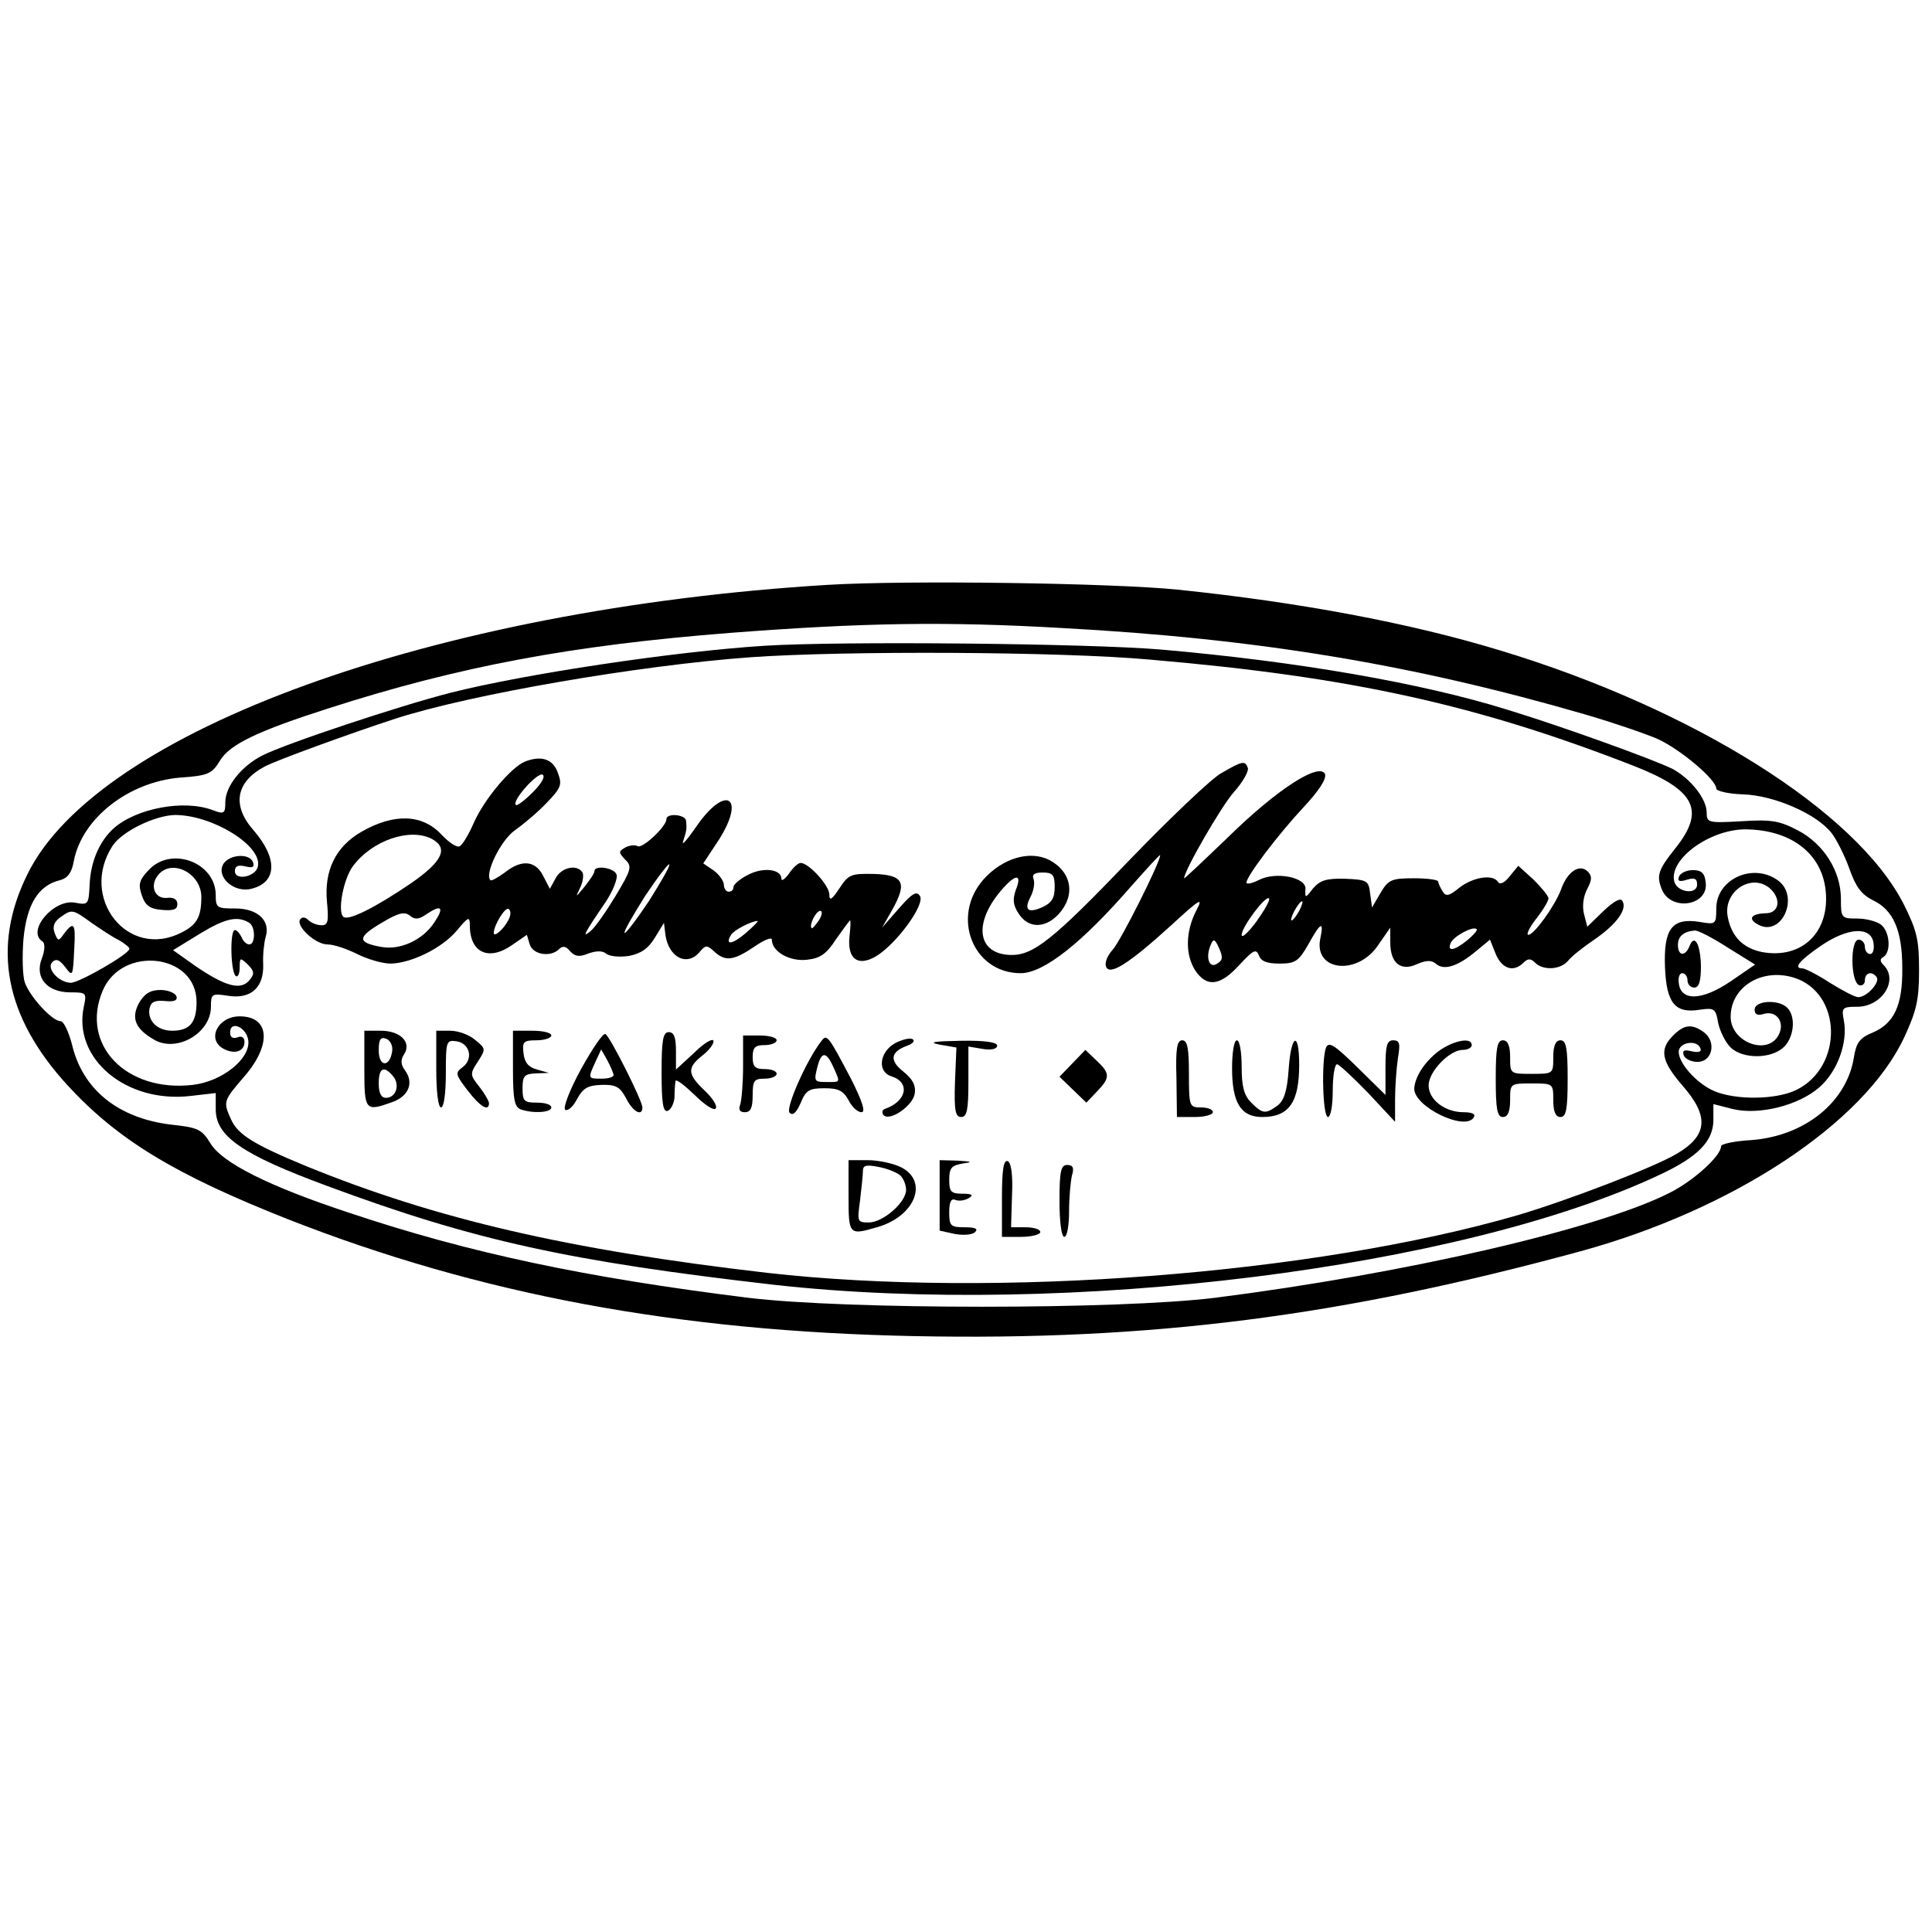
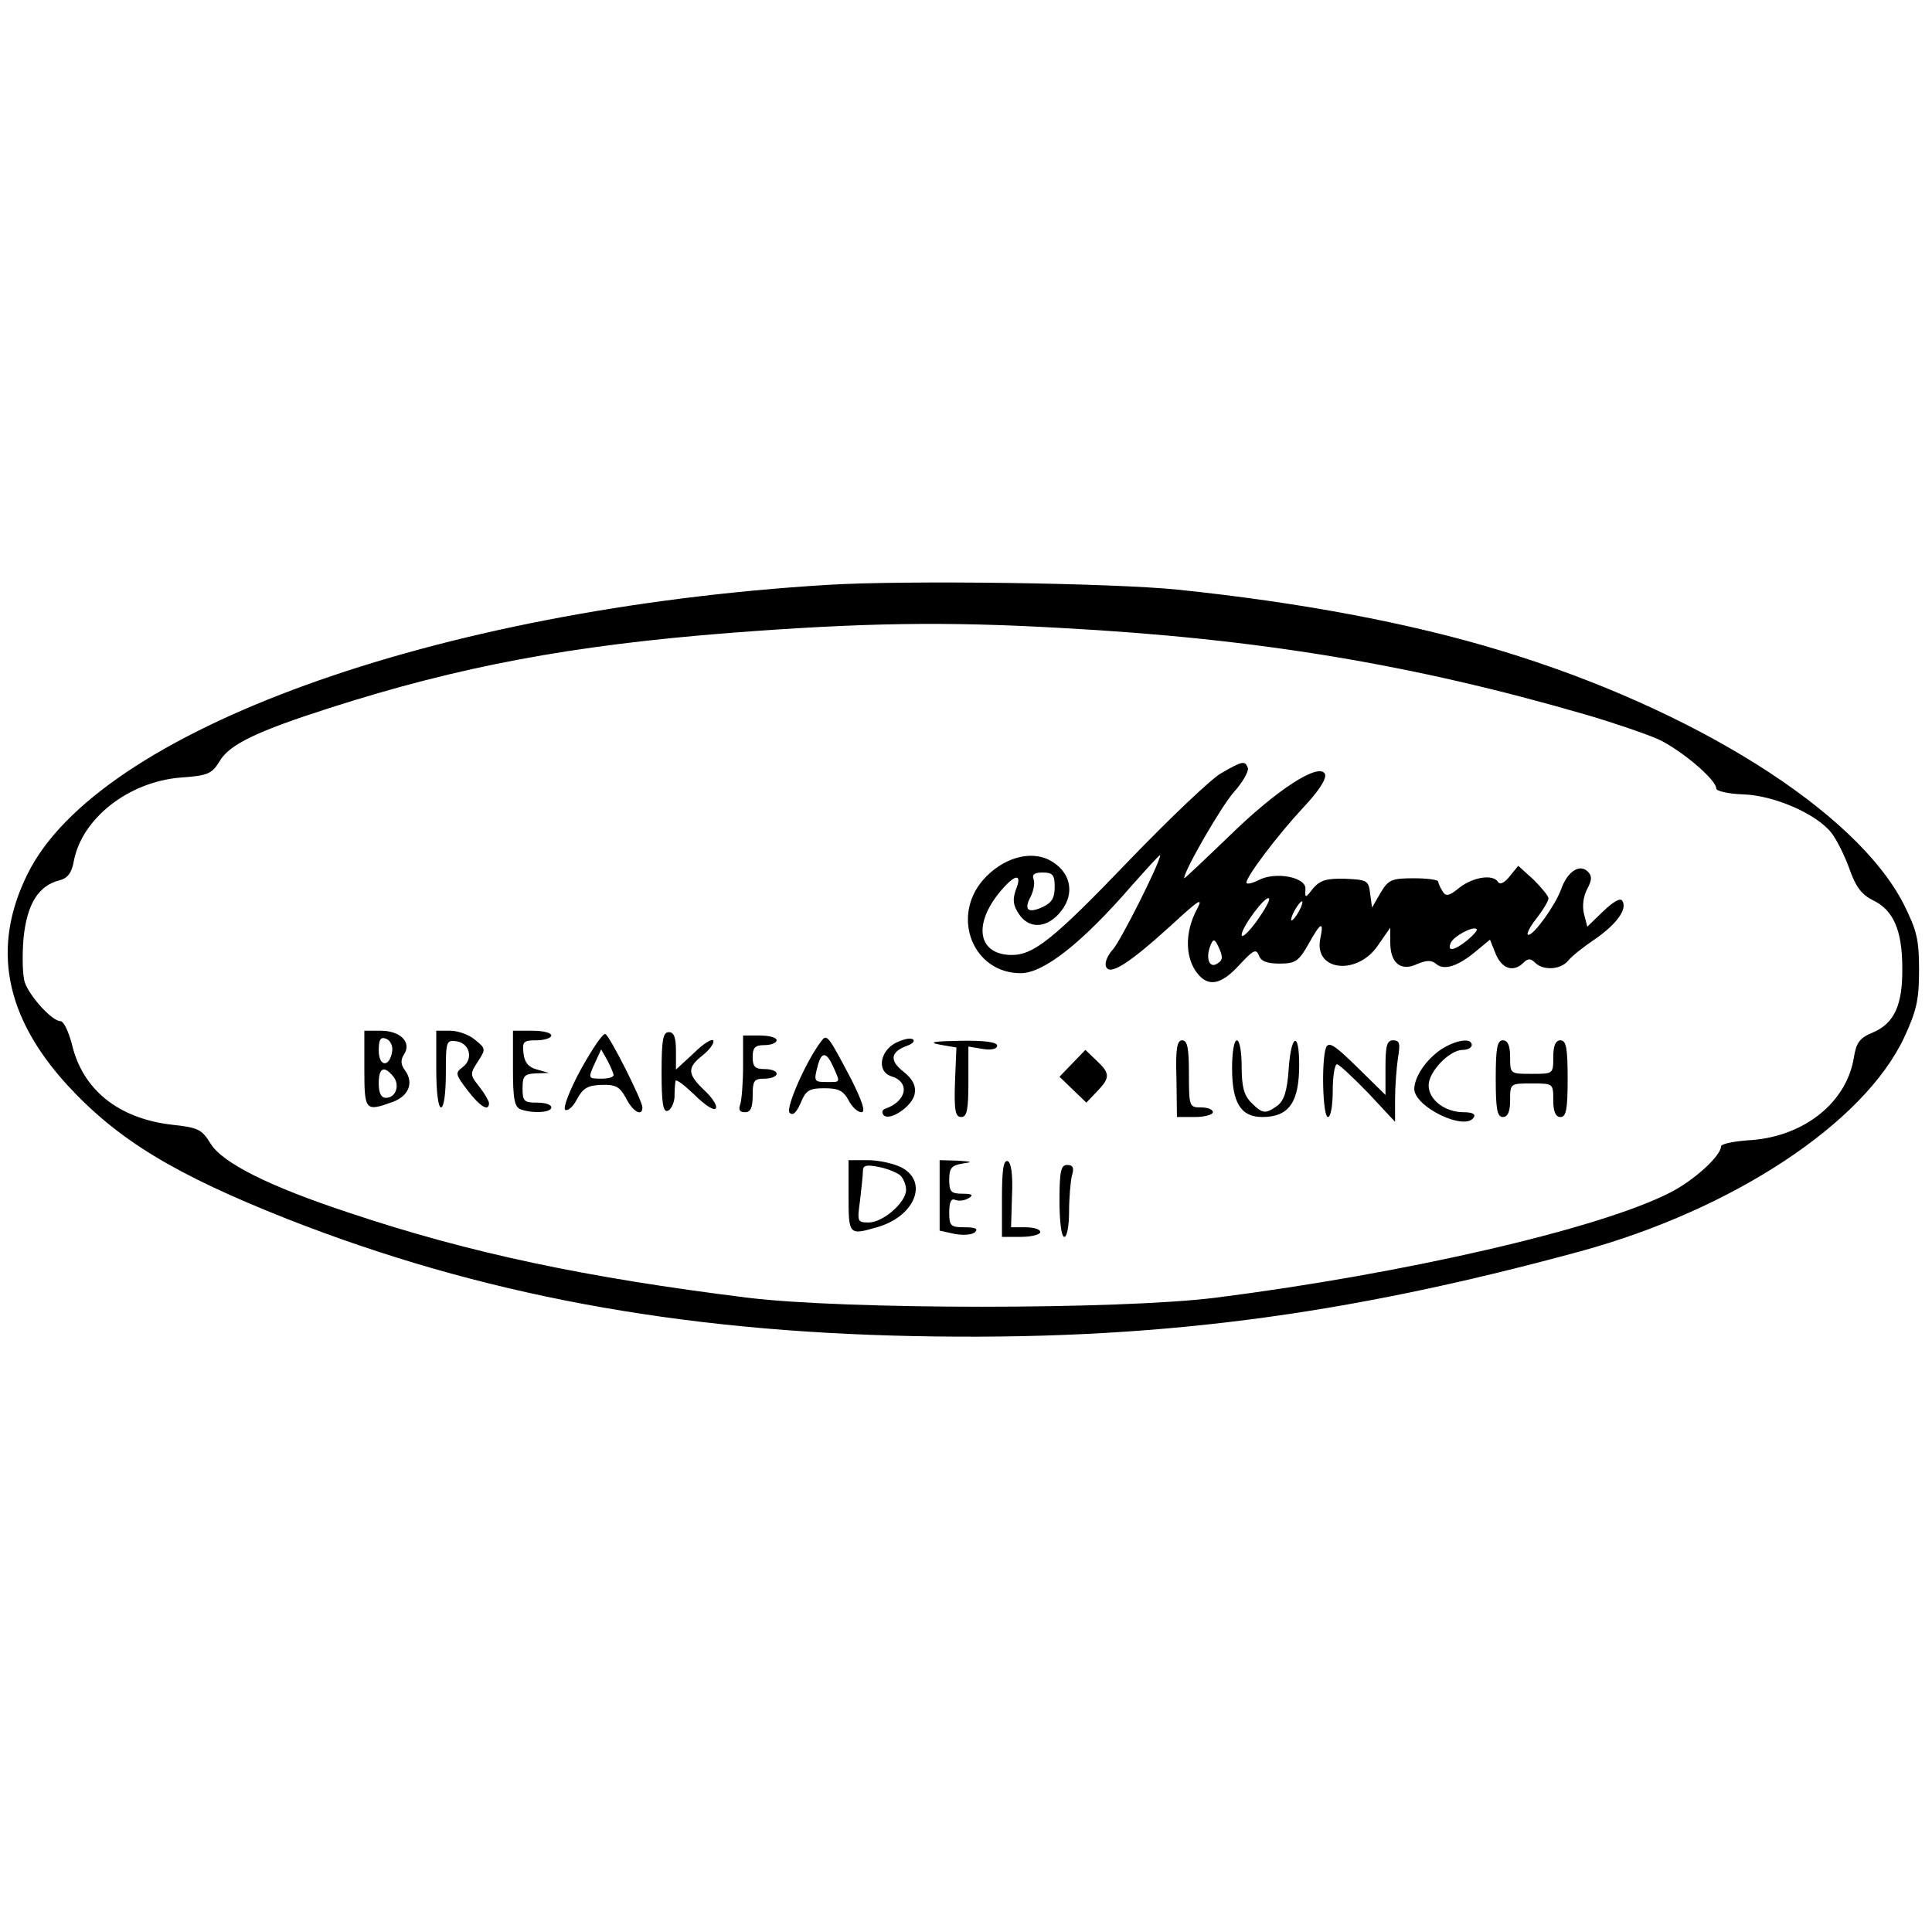
<svg xmlns="http://www.w3.org/2000/svg" version="1.0" width="403pt" height="403pt" viewBox="0 0 403 403" preserveAspectRatio="xMidYMid meet">
  <g transform="translate(0,403) scale(0.1,-0.1)" fill="#000000" stroke="none">
    <path d="M1726 2810 c-820 -50 -1523 -305 -1669 -604 -75 -152 -47 -297 84 -440 105 -114 224 -186 459 -279 400 -157 812 -234 1306 -244 494 -10 892 41 1391 177 318 87 591 267 675 446 26 56 31 79 31 140 0 63 -4 82 -32 138 -99 194 -438 407 -841 529 -190 58 -422 101 -673 127 -138 14 -567 20 -731 10z m489 -90 c408 -22 733 -76 1094 -181 58 -17 125 -40 150 -51 47 -22 121 -84 121 -103 0 -5 25 -11 56 -12 64 -2 152 -40 184 -80 11 -14 28 -48 38 -76 13 -37 25 -53 49 -65 42 -20 61 -62 61 -141 1 -78 -17 -116 -62 -135 -27 -11 -34 -21 -39 -52 -15 -93 -102 -163 -212 -172 -36 -2 -65 -8 -65 -13 0 -20 -58 -73 -109 -98 -149 -75 -552 -168 -946 -218 -202 -25 -770 -25 -975 0 -338 42 -580 93 -831 177 -170 56 -266 105 -290 145 -18 29 -25 33 -81 39 -111 13 -186 73 -208 168 -7 26 -17 48 -24 48 -17 0 -63 50 -74 80 -5 14 -6 55 -3 92 7 72 31 111 76 122 16 4 25 16 29 40 17 89 114 165 222 174 58 4 66 8 82 34 20 35 79 63 229 111 271 87 505 131 838 157 275 21 446 24 690 10z" />
-     <path d="M1595 2683 c-190 -12 -501 -59 -655 -98 -106 -27 -344 -106 -393 -131 -43 -22 -76 -63 -77 -96 0 -25 -2 -27 -26 -18 -60 23 -160 4 -207 -38 -30 -27 -48 -70 -50 -117 -2 -42 -3 -43 -30 -38 -45 9 -103 -60 -68 -81 5 -4 5 -18 -2 -36 -15 -39 11 -70 60 -70 33 0 34 -1 28 -29 -24 -109 88 -203 223 -187 l52 6 0 -34 c0 -56 54 -94 233 -160 307 -114 505 -157 932 -206 609 -68 1433 34 1848 230 79 37 111 70 111 114 l0 33 39 -10 c55 -14 139 7 182 45 38 33 60 94 51 140 -5 26 -3 28 28 28 51 0 87 55 55 87 -8 8 -8 13 0 17 16 11 13 52 -5 67 -9 7 -31 13 -50 13 -33 0 -34 1 -34 41 0 58 -36 115 -90 143 -38 20 -56 23 -117 19 -70 -4 -73 -3 -73 18 0 29 -34 71 -71 91 -38 19 -228 88 -346 124 -177 55 -434 100 -720 125 -152 13 -671 18 -828 8z m805 -29 c419 -36 681 -94 1009 -222 127 -50 149 -92 86 -171 -36 -45 -40 -57 -29 -85 18 -48 98 -36 92 13 -2 20 -9 26 -27 26 -13 0 -26 -6 -29 -14 -3 -9 1 -11 17 -6 16 5 21 2 21 -10 0 -23 -44 -16 -48 8 -9 46 74 106 147 107 94 0 160 -48 169 -126 10 -88 -49 -145 -132 -130 -40 8 -64 32 -72 73 -11 55 53 95 91 57 21 -22 15 -49 -12 -49 -31 -1 -38 -12 -15 -24 49 -26 87 60 40 93 -52 37 -128 2 -128 -59 0 -33 -1 -34 -35 -28 -57 9 -75 -14 -72 -94 3 -76 21 -98 74 -89 29 4 32 2 37 -28 4 -18 16 -42 27 -52 26 -23 82 -23 109 1 22 20 27 64 8 83 -18 18 -68 15 -68 -4 0 -10 6 -13 19 -9 27 8 45 -18 31 -44 -23 -44 -100 -15 -100 38 0 62 64 102 131 82 102 -31 105 -187 5 -235 -42 -20 -125 -21 -170 -2 -38 16 -78 62 -74 85 4 18 39 22 45 4 3 -7 -4 -9 -18 -6 -16 4 -20 2 -17 -8 3 -8 16 -14 29 -14 31 0 40 42 13 62 -25 18 -41 16 -64 -7 -29 -29 -25 -53 20 -105 56 -64 52 -104 -13 -142 -47 -28 -227 -97 -332 -128 -425 -123 -1090 -174 -1565 -120 -415 48 -690 112 -960 222 -109 45 -144 66 -158 98 -17 37 -16 39 28 90 57 66 53 125 -10 125 -46 0 -70 -49 -33 -68 23 -12 43 -5 43 15 0 9 -6 13 -15 9 -9 -3 -15 0 -15 10 0 27 35 11 38 -17 4 -38 -55 -85 -116 -92 -139 -16 -235 84 -188 196 40 96 196 78 196 -23 0 -43 -14 -60 -51 -60 -31 0 -52 21 -47 47 3 13 11 17 32 15 19 -2 27 1 24 10 -3 7 -18 13 -33 13 -21 0 -33 -7 -45 -27 -17 -32 -8 -54 32 -77 47 -27 118 14 118 69 0 27 2 28 35 23 48 -8 76 17 74 66 -1 20 2 45 5 56 11 34 -16 60 -63 60 -38 0 -41 1 -41 28 0 68 -93 103 -140 52 -20 -21 -22 -30 -14 -53 7 -21 17 -28 42 -30 24 -2 32 1 32 12 0 10 -8 15 -22 13 -26 -2 -36 26 -18 48 29 35 90 3 90 -46 0 -41 -9 -58 -41 -74 -112 -58 -215 72 -144 181 20 30 88 63 130 64 78 0 182 -64 173 -107 -4 -22 -48 -31 -48 -10 0 11 7 13 21 10 16 -4 20 -2 17 8 -7 20 -49 17 -62 -3 -16 -27 22 -61 58 -52 54 13 56 63 5 122 -46 52 -37 101 23 133 24 13 181 70 273 100 158 51 508 111 740 128 197 14 648 12 835 -5z m-2209 -549 c19 -13 44 -30 57 -36 12 -7 22 -15 22 -18 0 -11 -105 -71 -122 -71 -25 0 -52 30 -39 43 8 8 15 5 26 -9 17 -22 17 -23 20 39 3 51 -1 56 -21 30 -12 -17 -13 -17 -20 1 -5 13 -1 23 11 32 25 18 26 18 66 -11z m329 0 c13 -8 13 -45 0 -45 -6 0 -13 7 -16 15 -4 8 -10 15 -14 15 -11 0 -9 -89 2 -96 4 -3 8 5 8 18 0 21 1 21 17 6 14 -14 14 -20 3 -33 -18 -21 -49 -13 -111 29 l-48 34 57 35 c53 32 78 37 102 22z m3083 -51 l58 -36 -51 -35 c-59 -40 -103 -42 -108 -5 -2 12 1 22 7 22 6 0 11 -7 11 -15 0 -8 6 -15 14 -15 10 0 14 13 14 45 -1 47 -14 68 -24 41 -9 -22 -24 -20 -24 3 0 18 12 28 35 30 6 1 37 -15 68 -35z m305 9 c2 -13 -1 -23 -7 -23 -6 0 -11 7 -11 15 0 8 -6 15 -13 15 -18 0 -17 -88 1 -95 6 -2 12 2 12 10 0 17 16 20 25 6 6 -11 -21 -41 -39 -41 -7 0 -33 14 -59 30 -26 17 -52 30 -57 30 -20 0 -7 16 38 47 57 39 105 41 110 6z" />
-     <path d="M1094 2441 c-29 -13 -84 -78 -106 -128 -10 -23 -23 -45 -29 -48 -5 -4 -22 7 -38 24 -40 43 -99 45 -167 6 -54 -31 -78 -81 -72 -146 4 -41 2 -49 -11 -49 -10 0 -22 5 -28 11 -6 6 -13 7 -17 1 -9 -14 32 -52 57 -52 13 0 40 -9 62 -20 22 -11 53 -20 70 -20 43 1 107 32 138 69 24 29 27 30 27 11 0 -58 40 -76 90 -40 l29 20 6 -20 c7 -22 44 -27 61 -10 8 8 15 6 23 -4 10 -11 19 -13 38 -5 17 6 30 6 37 0 7 -6 28 -8 48 -5 25 5 40 15 54 38 l19 31 3 -25 c7 -48 46 -67 72 -35 12 14 15 14 30 0 23 -21 40 -19 83 10 20 14 37 21 37 15 0 -25 37 -46 73 -42 28 3 41 12 61 43 15 21 28 39 29 39 2 0 1 -15 -1 -33 -5 -47 17 -64 55 -42 43 26 103 108 92 126 -7 11 -16 6 -44 -26 l-35 -40 21 37 c32 57 24 73 -38 75 -48 1 -53 -1 -72 -30 -16 -24 -21 -27 -21 -13 0 19 -43 66 -60 66 -5 0 -16 -10 -24 -22 -9 -12 -16 -17 -16 -11 0 20 -38 25 -70 8 -16 -8 -30 -20 -30 -25 0 -6 -4 -10 -10 -10 -5 0 -10 6 -10 14 0 8 -10 22 -21 30 l-22 15 33 50 c56 89 14 115 -46 29 -20 -29 -33 -44 -29 -33 7 23 8 25 6 43 -1 13 -41 17 -41 3 0 -15 -50 -62 -60 -56 -5 3 -17 2 -26 -3 -14 -8 -14 -10 0 -25 15 -14 13 -21 -20 -76 -20 -33 -43 -66 -52 -73 -19 -16 -14 -6 31 60 16 24 26 50 23 58 -5 14 -46 20 -46 7 0 -5 -10 -19 -21 -33 -19 -23 -19 -23 -9 -2 6 12 8 27 5 32 -11 18 -44 11 -56 -12 l-12 -22 -14 27 c-16 32 -45 35 -80 7 -15 -11 -28 -18 -30 -16 -13 13 22 84 51 104 17 12 47 37 66 57 30 31 33 38 24 62 -10 30 -35 38 -70 24z m17 -64 c-17 -17 -33 -29 -35 -26 -9 8 45 69 56 63 6 -4 -3 -19 -21 -37z m-210 -97 c35 -19 22 -47 -43 -92 -75 -51 -129 -78 -141 -71 -14 9 -1 79 19 106 40 54 119 81 165 57z m453 -129 c-26 -39 -49 -69 -51 -67 -3 2 17 36 42 76 26 39 49 69 51 67 3 -2 -17 -36 -42 -76z m-448 -45 c-24 -37 -72 -59 -112 -51 -49 9 -49 20 2 50 35 21 48 24 59 15 11 -9 19 -8 36 4 30 20 36 13 15 -18z m154 4 c-10 -19 -30 -36 -30 -26 0 16 24 55 31 50 5 -3 5 -14 -1 -24z m648 0 c-7 -10 -14 -18 -15 -16 -6 6 9 36 18 36 5 0 4 -9 -3 -20z m-152 -26 c-28 -24 -45 -27 -31 -4 6 10 41 28 55 29 3 0 -8 -11 -24 -25z" />
    <path d="M2547 2417 c-21 -12 -106 -93 -190 -180 -162 -169 -202 -200 -249 -199 -71 2 -79 69 -15 140 27 30 39 28 26 -4 -7 -20 -6 -32 6 -50 20 -31 55 -31 83 -1 36 39 28 88 -19 113 -41 21 -98 4 -138 -41 -68 -78 -21 -195 78 -195 48 0 128 63 232 183 33 37 59 66 59 63 0 -15 -83 -180 -99 -197 -11 -12 -17 -27 -14 -35 7 -20 47 5 135 85 62 57 69 61 53 31 -22 -43 -23 -91 -2 -124 24 -36 52 -33 92 11 29 31 35 35 41 20 4 -12 17 -17 43 -17 33 0 40 5 60 40 26 47 33 50 25 12 -14 -68 78 -78 121 -13 l25 36 0 -31 c0 -43 22 -61 56 -45 19 8 30 9 40 0 17 -14 46 -4 83 27 l29 24 12 -30 c13 -31 37 -39 58 -18 9 9 15 9 24 0 17 -17 53 -15 69 4 7 9 32 29 56 45 46 32 68 63 57 80 -4 7 -19 -2 -40 -22 l-33 -32 -7 27 c-4 17 -1 37 7 52 10 19 10 27 1 36 -17 17 -43 0 -56 -38 -13 -34 -56 -94 -68 -94 -5 0 2 15 16 33 15 19 26 38 26 43 0 5 -14 22 -31 39 l-32 29 -18 -22 c-10 -13 -20 -18 -24 -12 -10 17 -51 11 -80 -11 -22 -18 -29 -20 -36 -8 -5 8 -9 17 -9 20 0 4 -23 7 -51 7 -46 0 -53 -3 -69 -30 l-18 -31 -4 29 c-3 27 -6 29 -52 31 -39 1 -52 -3 -67 -20 -16 -21 -17 -21 -16 -2 3 25 -62 38 -98 19 -14 -7 -25 -9 -25 -5 0 13 65 99 118 156 33 35 49 60 46 70 -11 26 -100 -31 -201 -130 -51 -49 -93 -89 -93 -87 0 16 78 151 104 180 18 20 31 43 29 50 -6 16 -11 15 -56 -11z m-347 -237 c0 -23 -6 -33 -25 -42 -31 -14 -40 -6 -25 22 6 12 9 28 6 36 -4 10 2 14 19 14 21 0 25 -5 25 -30z m421 -72 c-17 -23 -31 -36 -31 -28 0 16 50 83 57 76 3 -3 -9 -24 -26 -48z m89 22 c-6 -11 -13 -20 -16 -20 -2 0 0 9 6 20 6 11 13 20 16 20 2 0 0 -9 -6 -20z m351 -61 c-27 -22 -43 -25 -35 -6 5 13 46 36 54 29 3 -2 -6 -12 -19 -23z m-522 -49 c-16 -11 -25 11 -14 38 6 15 9 14 18 -6 8 -18 8 -25 -4 -32z" />
    <path d="M760 1800 c0 -87 2 -89 58 -69 34 12 46 40 27 66 -9 12 -10 22 -2 34 16 25 -8 49 -49 49 l-34 0 0 -80z m58 37 c-5 -34 -28 -33 -28 2 0 23 4 29 16 24 8 -3 14 -15 12 -26z m2 -52 c15 -18 6 -45 -15 -45 -10 0 -15 10 -15 30 0 33 11 38 30 15z" />
    <path d="M910 1800 c0 -47 4 -80 10 -80 6 0 10 30 10 71 0 67 1 70 22 67 28 -4 36 -37 13 -54 -16 -12 -15 -15 10 -48 26 -34 45 -46 45 -27 0 4 -9 20 -20 34 -20 25 -20 27 -3 53 17 26 16 27 -6 45 -13 11 -36 19 -52 19 l-29 0 0 -80z" />
    <path d="M1070 1801 c0 -63 3 -80 16 -85 25 -9 64 -7 64 4 0 6 -13 10 -30 10 -27 0 -30 3 -30 30 0 26 4 30 28 31 l27 1 -25 7 c-18 5 -26 15 -28 34 -3 24 0 27 27 27 17 0 31 5 31 10 0 6 -18 10 -40 10 l-40 0 0 -79z" />
    <path d="M1212 1800 c-24 -44 -38 -81 -33 -85 6 -3 17 7 25 23 12 22 22 28 50 29 31 1 39 -4 52 -28 14 -28 34 -39 34 -19 0 14 -67 147 -77 153 -5 3 -27 -30 -51 -73z m68 -12 c0 -5 -11 -8 -25 -8 -29 0 -29 0 -13 35 l12 26 13 -23 c7 -13 12 -26 13 -30z" />
    <path d="M1380 1793 c0 -63 3 -84 13 -80 6 2 13 15 14 28 0 13 1 28 2 34 1 5 18 -8 40 -29 21 -21 41 -34 44 -28 4 5 -7 22 -23 37 -37 35 -37 48 -4 74 14 11 24 25 22 30 -1 6 -20 -5 -40 -25 l-38 -35 0 39 c0 28 -4 39 -15 39 -12 0 -15 -16 -15 -84z" />
    <path d="M1550 1806 c0 -35 -3 -71 -6 -80 -4 -11 -1 -16 10 -16 12 0 16 10 16 35 0 31 3 35 25 35 14 0 25 5 25 10 0 6 -11 10 -25 10 -20 0 -25 5 -25 25 0 20 5 25 25 25 14 0 25 5 25 10 0 6 -16 10 -35 10 l-35 0 0 -64z" />
    <path d="M1713 1858 c-31 -40 -75 -140 -66 -149 7 -7 14 0 23 20 11 27 18 31 50 31 29 0 39 -5 50 -25 7 -14 19 -25 27 -25 9 0 2 22 -21 68 -49 93 -51 96 -63 80z m25 -53 c15 -34 16 -32 -13 -32 -27 0 -28 1 -19 35 8 29 18 28 32 -3z" />
    <path d="M1867 1854 c-32 -18 -38 -59 -8 -69 40 -12 33 -52 -13 -68 -6 -2 -7 -8 -3 -13 13 -14 62 20 65 45 3 17 -5 31 -24 46 -29 23 -27 41 9 54 11 4 16 10 11 13 -5 4 -21 0 -37 -8z" />
    <path d="M1960 1851 l35 -6 -3 -73 c-2 -59 1 -72 13 -72 12 0 15 15 15 73 l0 74 30 -5 c18 -3 30 0 30 7 0 7 -26 11 -77 10 -55 -1 -68 -3 -43 -8z" />
    <path d="M2454 1780 l1 -80 38 0 c20 0 37 5 37 10 0 6 -11 10 -25 10 -24 0 -25 2 -25 70 0 53 -3 70 -14 70 -11 0 -14 -18 -12 -80z" />
    <path d="M2570 1802 c0 -72 18 -102 63 -102 56 0 77 31 77 109 0 72 -17 64 -22 -10 -3 -45 -10 -65 -23 -75 -25 -18 -31 -18 -55 6 -15 15 -20 33 -20 75 0 30 -4 55 -10 55 -6 0 -10 -26 -10 -58z" />
    <path d="M2766 1845 c-10 -27 -7 -145 4 -145 6 0 10 25 10 55 0 30 4 55 9 55 4 0 33 -27 65 -60 l56 -60 0 47 c0 27 3 65 6 86 5 30 4 37 -10 37 -13 0 -16 -11 -16 -57 l0 -57 -59 58 c-47 46 -59 54 -65 41z" />
    <path d="M3006 1841 c-31 -21 -55 -56 -56 -82 0 -38 106 -89 124 -60 5 7 -3 11 -21 11 -39 0 -73 26 -73 56 0 29 44 74 71 74 11 0 19 5 19 10 0 16 -33 11 -64 -9z" />
    <path d="M3120 1780 c0 -64 3 -80 15 -80 10 0 15 11 15 35 0 35 0 35 45 35 45 0 45 0 45 -35 0 -24 5 -35 15 -35 12 0 15 16 15 80 0 64 -3 80 -15 80 -10 0 -15 -11 -15 -35 0 -35 0 -35 -45 -35 -45 0 -45 0 -45 35 0 24 -5 35 -15 35 -12 0 -15 -16 -15 -80z" />
    <path d="M2237 1812 l-27 -28 28 -27 28 -27 22 23 c28 29 28 38 -1 65 l-23 22 -27 -28z" />
    <path d="M1770 1535 c0 -81 1 -82 59 -65 79 22 109 95 51 125 -16 8 -47 15 -70 15 l-40 0 0 -75z m107 44 c7 -6 13 -20 13 -31 0 -26 -48 -68 -78 -68 -24 0 -24 2 -18 46 3 26 6 53 6 62 0 11 7 13 32 8 17 -3 37 -11 45 -17z" />
    <path d="M1960 1536 l0 -73 32 -7 c17 -3 36 -2 42 4 7 7 0 10 -22 10 -29 0 -32 3 -32 31 0 22 4 30 13 26 8 -3 20 -1 28 4 10 6 7 9 -13 9 -24 0 -28 4 -28 29 0 25 5 30 28 34 22 3 20 4 -10 6 l-38 1 0 -74z" />
    <path d="M2090 1531 l0 -81 40 0 c22 0 40 5 40 10 0 6 -14 10 -31 10 l-30 0 2 67 c2 44 -2 68 -9 71 -9 3 -12 -20 -12 -77z" />
    <path d="M2210 1525 c0 -43 4 -75 10 -75 6 0 10 24 10 53 0 28 3 62 6 75 5 16 2 22 -10 22 -13 0 -16 -13 -16 -75z" />
  </g>
</svg>